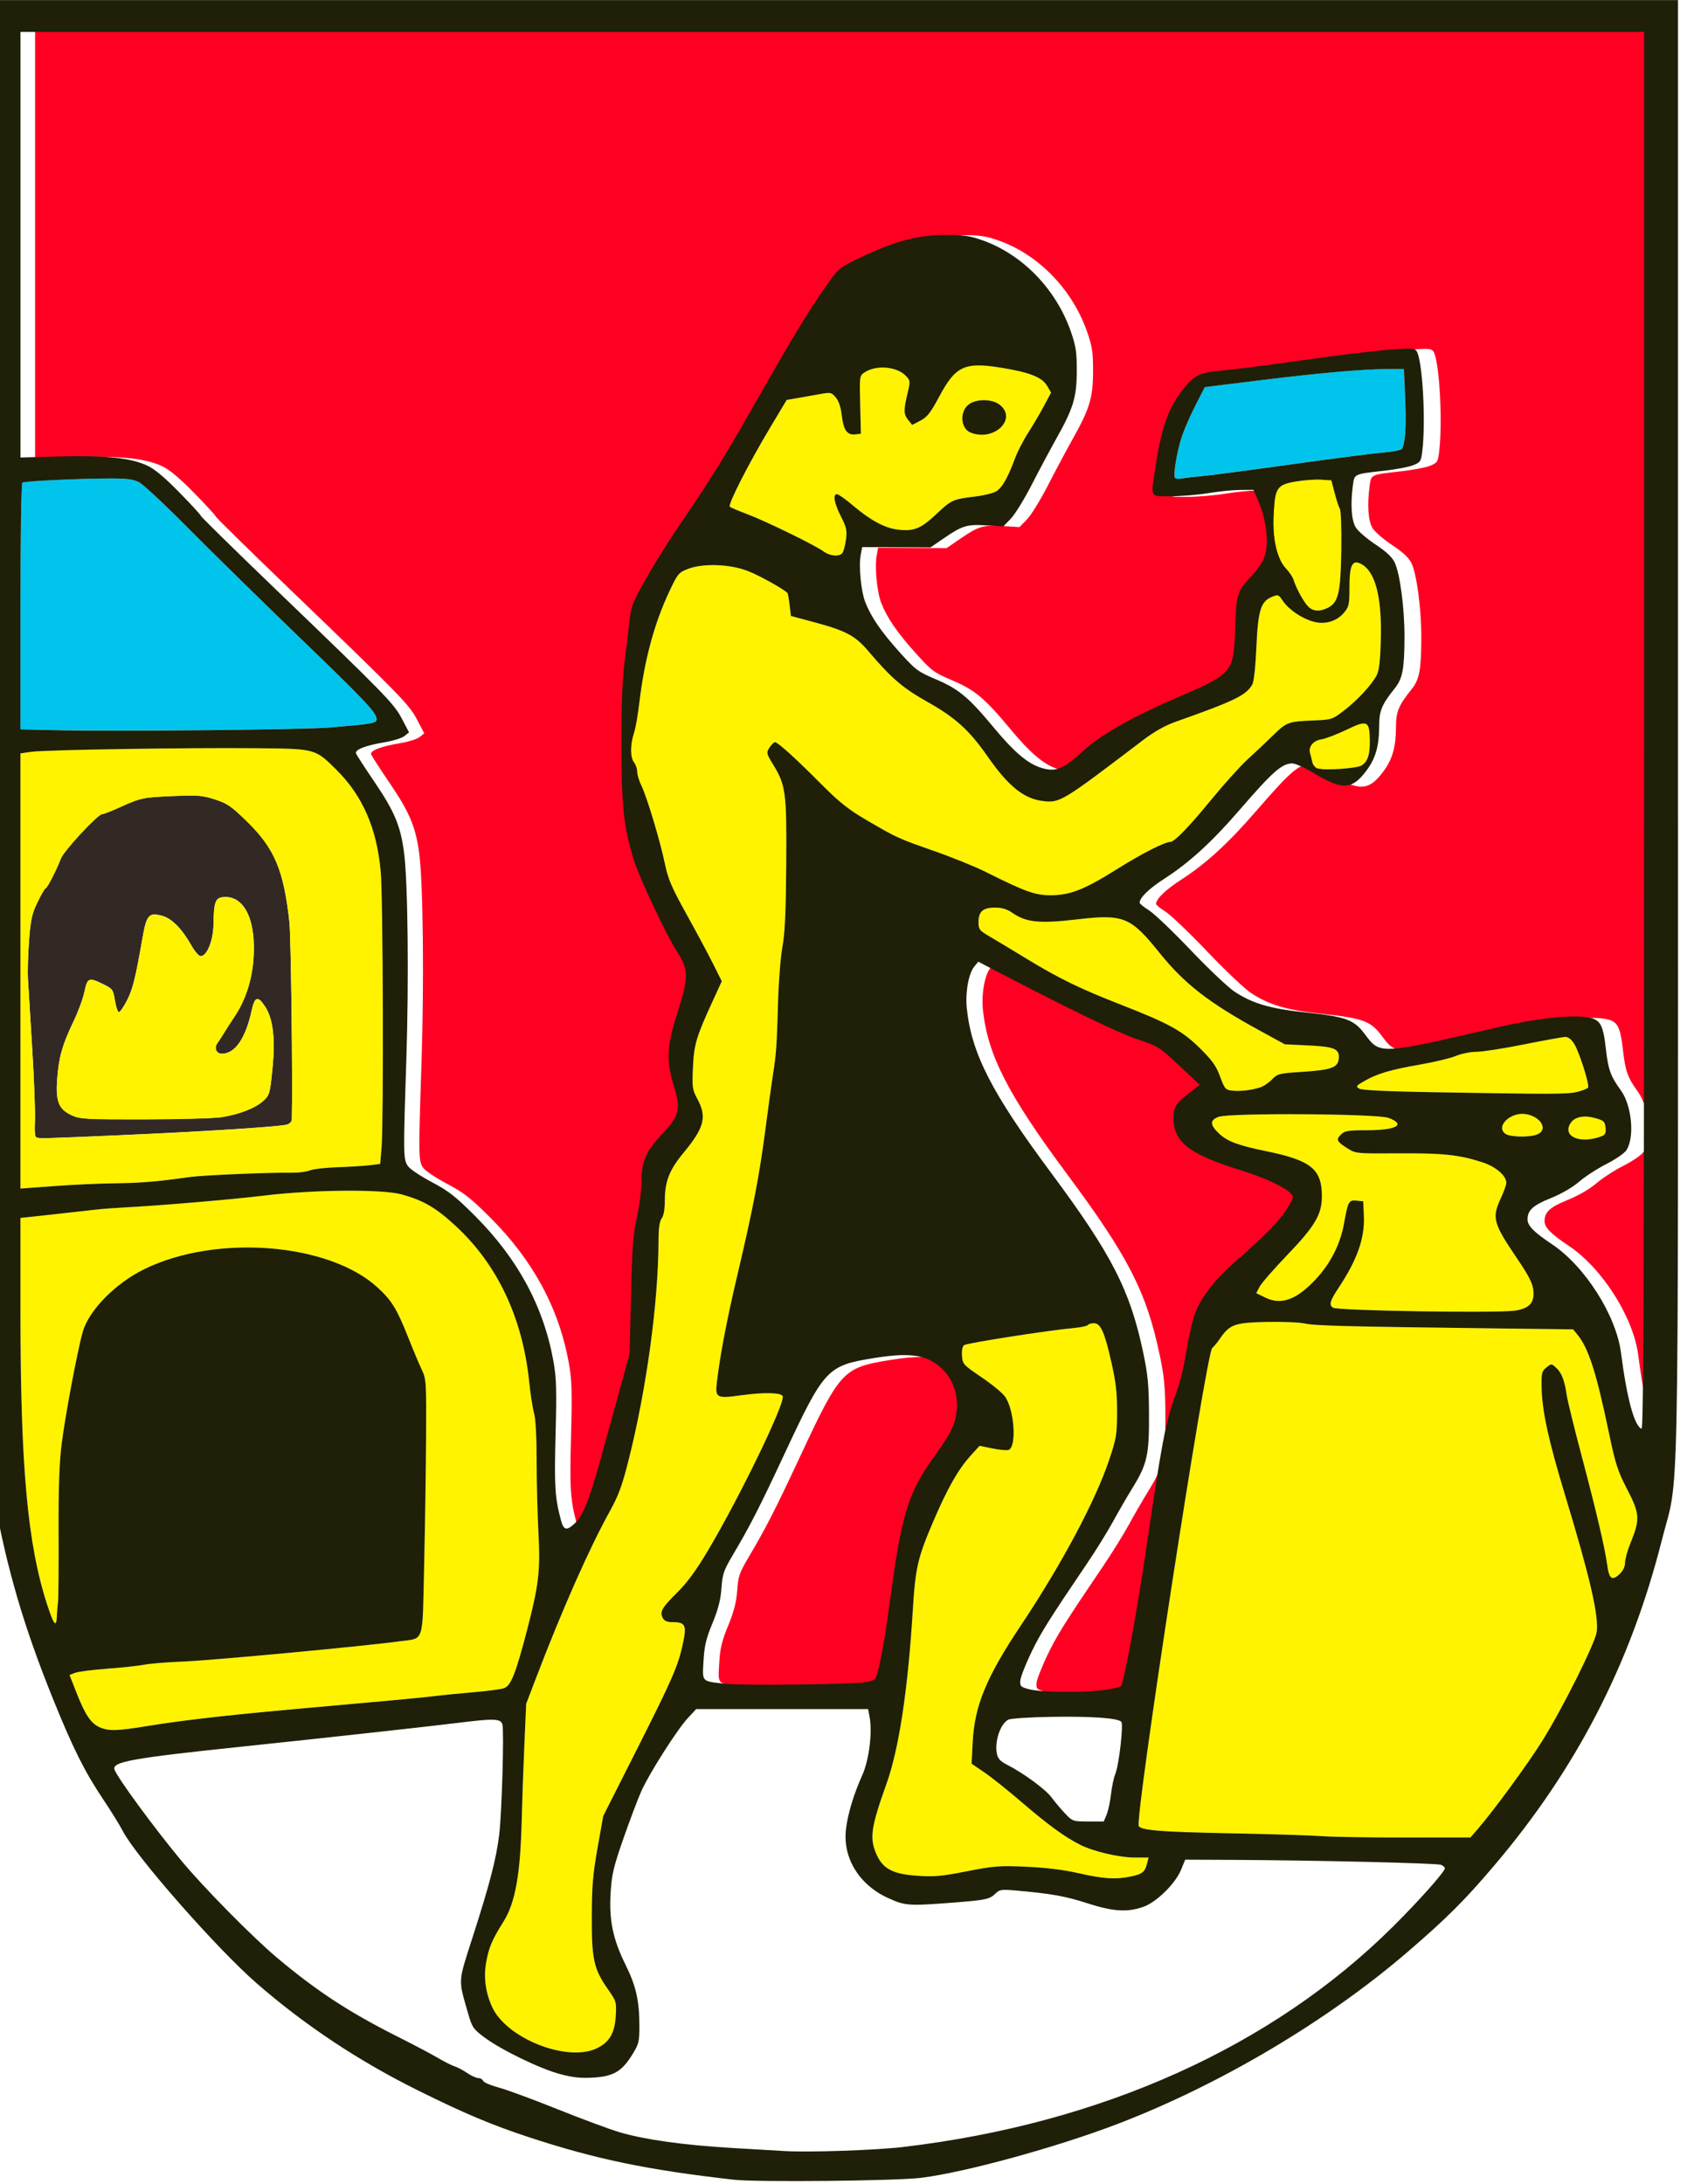
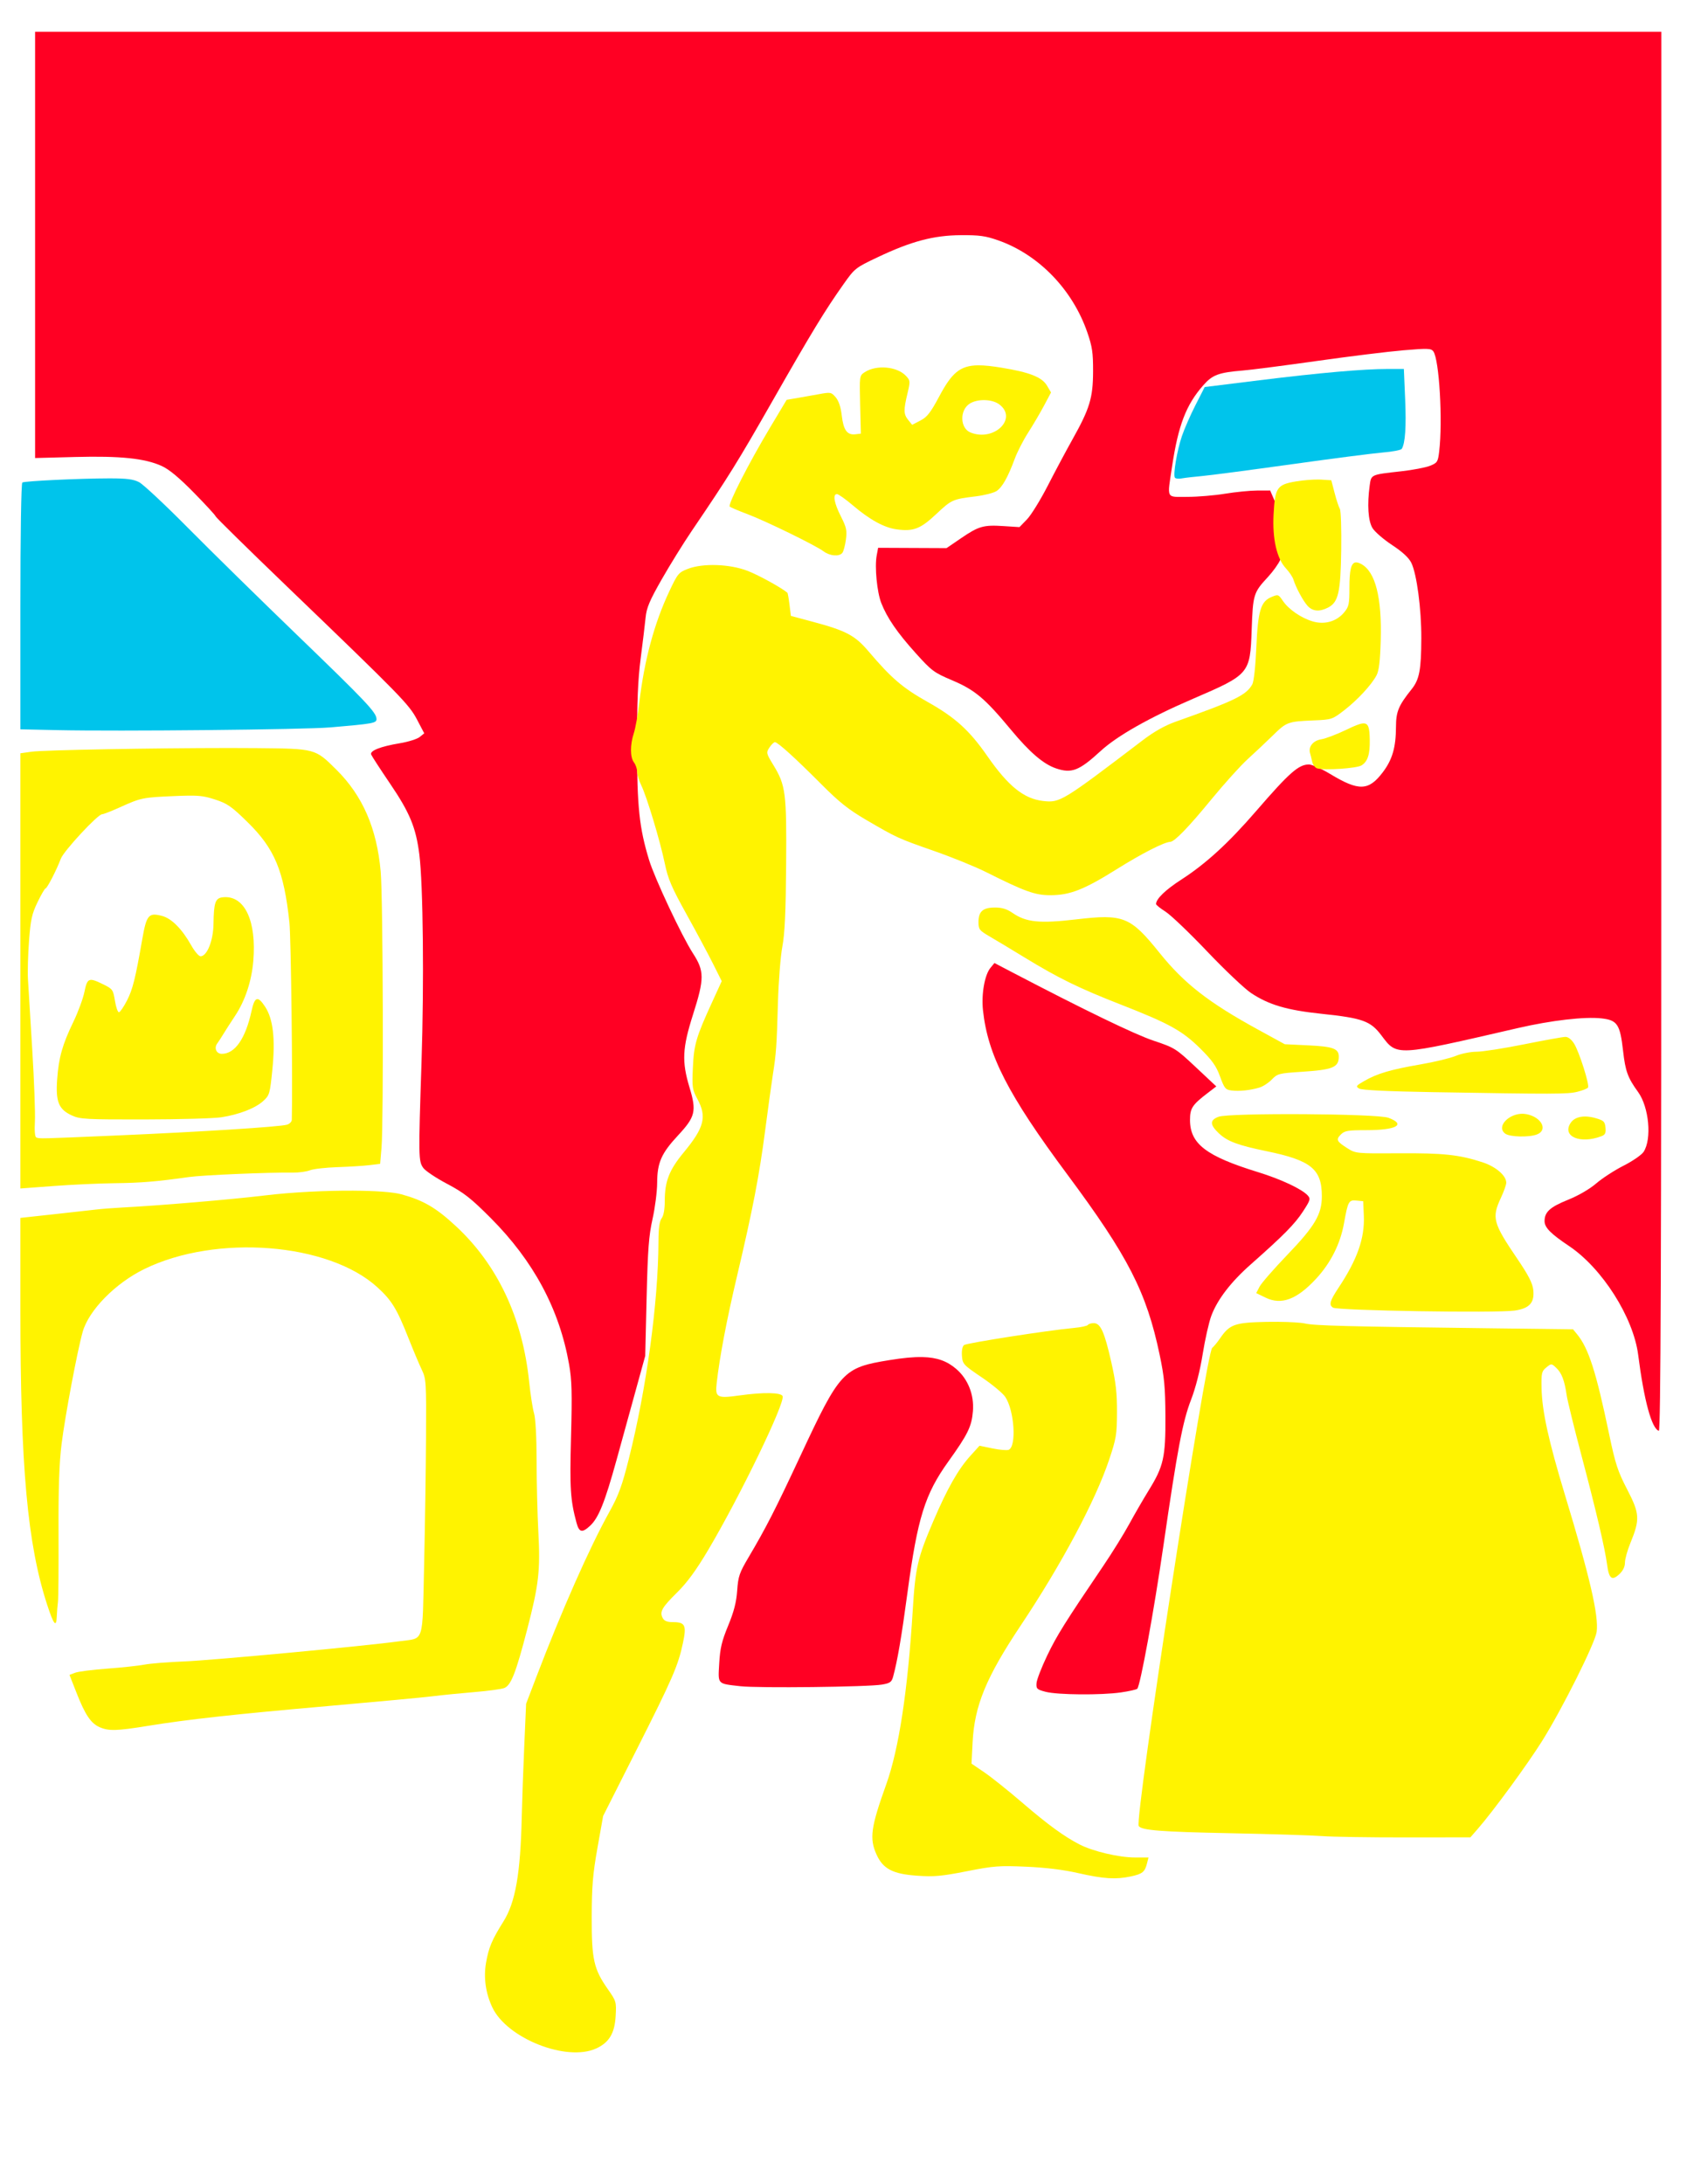
<svg xmlns="http://www.w3.org/2000/svg" xmlns:ns1="http://www.inkscape.org/namespaces/inkscape" xmlns:ns2="http://sodipodi.sourceforge.net/DTD/sodipodi-0.dtd" width="44.828mm" height="57.779mm" viewBox="0 0 44.828 57.779" version="1.1" id="svg8" ns1:version="0.92.4 (f8dce91, 2019-08-02)" ns2:docname="fno.svg">
  <defs id="defs2">
    <clipPath clipPathUnits="userSpaceOnUse" id="clipPath852">
-       <rect style="fill:#ffcb00;fill-opacity:1;stroke:none;stroke-width:0;stroke-miterlimit:4;stroke-dasharray:none;stroke-dashoffset:0;stroke-opacity:0.969" id="rect854" width="254" height="285.75" x="285.75" y="21.833" />
-     </clipPath>
+       </clipPath>
    <clipPath clipPathUnits="userSpaceOnUse" id="clipPath858">
-       <rect style="fill:#ffcb00;fill-opacity:1;stroke:none;stroke-width:0;stroke-miterlimit:4;stroke-dasharray:none;stroke-dashoffset:0;stroke-opacity:0.969" id="rect860" width="212.533" height="275.84" x="300.22" y="29.068" />
-     </clipPath>
+       </clipPath>
  </defs>
  <ns2:namedview id="base" pagecolor="#ffffff" bordercolor="#666666" borderopacity="1.0" ns1:pageopacity="0.0" ns1:pageshadow="2" ns1:zoom="0.70710678" ns1:cx="354.10043" ns1:cy="-167.31785" ns1:document-units="mm" ns1:current-layer="layer1" showgrid="true" fit-margin-top="0" fit-margin-left="0" fit-margin-right="0" fit-margin-bottom="0" ns1:window-width="1853" ns1:window-height="1025" ns1:window-x="1987" ns1:window-y="27" ns1:window-maximized="1">
    <ns1:grid type="xygrid" id="grid815" originx="-4.679" originy="-236.787" />
  </ns2:namedview>
  <g ns1:label="Vrstva 1" ns1:groupmode="layer" id="layer1" style="display:inline;opacity:1" transform="translate(-4.679,-2.434)">
    <g id="g1202" transform="matrix(0.212,0,0,0.212,-241.5,3.894)">
-       <path ns2:nodetypes="ccccccccscccccccccsccccscccccccccccscccccccs" ns1:connector-curvature="0" id="path1028-6" d="m 1165.746,135.021 c -0.166,-0.069 -0.232,-0.849 -0.168,-1.984 0.058,-1.028 -0.089,-5.045 -0.326,-8.927 -0.238,-3.881 -0.479,-7.831 -0.537,-8.777 -0.058,-0.946 0,-3.12 0.13,-4.832 0.201,-2.662 0.355,-3.361 1.062,-4.829 0.455,-0.944 0.904,-1.716 0.999,-1.717 0.196,-7.9e-4 1.394,-2.327 1.907,-3.704 0.364,-0.976 4.616,-5.556 5.157,-5.556 0.174,0 1.194,-0.398 2.267,-0.885 2.563,-1.162 2.831,-1.217 6.739,-1.381 2.938,-0.124 3.546,-0.072 5.095,0.431 1.544,0.502 2.044,0.851 4.088,2.857 3.349,3.287 4.5,6.053 5.19,12.472 0.199,1.848 0.418,19.972 0.298,24.642 -0.01,0.238 -0.279,0.51 -0.606,0.605 -0.925,0.269 -10.76,0.893 -21.09,1.337 -9.943,0.428 -9.784,0.424 -10.205,0.248 z m 23.1,-2.511 c 2.225,-0.343 4.251,-1.13 5.244,-2.037 0.779,-0.711 0.83,-0.889 1.135,-3.932 0.383,-3.824 0.094,-6.306 -0.911,-7.835 -0.912,-1.387 -1.295,-1.267 -1.686,0.529 -0.754,3.461 -2.07,5.358 -3.716,5.358 -0.677,0 -0.993,-0.716 -0.569,-1.293 0.173,-0.235 0.519,-0.768 0.77,-1.186 0.251,-0.417 0.902,-1.429 1.447,-2.249 1.268,-1.905 2.077,-4.342 2.287,-6.888 0.416,-5.043 -1.128,-8.232 -3.835,-7.918 -0.911,0.106 -1.1,0.662 -1.137,3.341 -0.028,2.07 -0.809,4.015 -1.614,4.019 -0.218,0.001 -0.742,-0.613 -1.164,-1.364 -1.144,-2.036 -2.442,-3.35 -3.626,-3.669 -1.68,-0.452 -1.955,-0.136 -2.477,2.843 -0.878,5.018 -1.199,6.306 -1.924,7.718 -0.402,0.784 -0.851,1.439 -0.996,1.455 -0.145,0.016 -0.371,-0.626 -0.501,-1.426 -0.225,-1.388 -0.292,-1.483 -1.455,-2.055 -1.812,-0.891 -1.992,-0.819 -2.356,0.943 -0.174,0.844 -0.788,2.509 -1.364,3.7 -1.385,2.864 -1.844,4.488 -2.039,7.212 -0.2,2.798 0.189,3.749 1.846,4.506 1.014,0.464 1.772,0.505 9.044,0.494 4.366,-0.007 8.684,-0.128 9.598,-0.269 z" style="display:inline;fill:#322925;fill-opacity:1;stroke-width:0.265" />
      <path transform="scale(0.265)" ns2:nodetypes="ccccccsccccccccccccccccccccscccccccsccccccccccccccccccccccccccccccccccccccsccccccccccccccscccccscccccccccsscccscccscscccccccccccccccccccccscscscsccccccccccccc" ns1:connector-curvature="0" id="rect1083" d="M 4398.5,-11.029 V 89.328 189.686 l 18.854,-0.494 c 21.289,-0.558 32.818,0.635 40.734,4.217 3.547,1.605 8.168,5.437 15.25,12.645 5.588,5.687 10.162,10.66 10.162,11.053 0,0.393 15.188,15.314 33.75,33.16 53.707,51.633 57.384,55.399 61.178,62.625 l 3.371,6.42 -2.148,1.738 c -1.181,0.957 -5.412,2.281 -9.4,2.943 -9.037,1.5 -14.143,3.511 -13.457,5.299 0.28,0.733 4.308,6.929 8.949,13.77 9.266,13.659 12.143,20.624 13.742,33.268 1.791,14.161 2.27,60.214 1.022,98.143 -1.469,44.591 -1.44,46.291 0.854,49.5 0.983,1.375 6.029,4.739 11.213,7.477 7.906,4.175 11.203,6.755 20.436,16 20.27,20.296 32.459,43.024 37.018,69.023 1.296,7.392 1.46,13.467 0.912,34 -0.651,24.407 -0.307,29.85 2.576,40.553 1.235,4.587 2.656,4.906 6.396,1.439 4.013,-3.72 6.936,-10.986 12.463,-30.994 2.735,-9.9 6.893,-24.975 9.242,-33.5 l 4.271,-15.5 0.66,-27.5 c 0.545,-22.749 1.026,-29.141 2.791,-37 1.173,-5.225 2.151,-12.875 2.17,-17 0.045,-9.515 1.964,-13.872 9.842,-22.34 8.148,-8.758 8.776,-11.37 5.422,-22.496 -3.714,-12.322 -3.416,-18.552 1.65,-34.463 5.373,-16.872 5.365,-20.405 -0.074,-28.797 -5.198,-8.018 -17.998,-35.244 -20.641,-43.904 -4.625,-15.159 -5.659,-24.983 -5.684,-54 0,-20.513 0.422,-30.93 1.729,-41 0.964,-7.425 2.003,-16.049 2.311,-19.164 0.456,-4.619 1.858,-7.939 7.598,-18 3.871,-6.785 10.244,-17.061 14.164,-22.836 17.457,-25.72 21.51,-32.244 38.076,-61.277 18.495,-32.412 24.562,-42.378 33.389,-54.861 5.289,-7.48 5.625,-7.744 16.057,-12.689 15.859,-7.518 26.357,-10.305 39.154,-10.395 8.786,-0.062 11.671,0.336 17.676,2.447 19.031,6.69 34.98,23.151 41.939,43.285 2.349,6.795 2.755,9.561 2.725,18.49 -0.041,12.405 -1.571,17.432 -9.729,31.982 -2.934,5.235 -8.157,15.023 -11.607,21.752 -3.45,6.729 -7.863,13.871 -9.805,15.871 l -3.531,3.637 -7.562,-0.486 c -9.436,-0.606 -11.639,0.031 -20.035,5.766 l -6.744,4.607 -16.115,-0.072 -16.117,-0.074 -0.682,3.635 c -1.005,5.359 0.143,17.231 2.166,22.383 2.751,7.006 7.498,13.911 16.221,23.596 7.51,8.338 8.606,9.155 17.119,12.76 10.747,4.551 15.444,8.489 27.633,23.176 8.936,10.767 15.39,16.307 21.348,18.32 7.352,2.484 10.854,1.12 20.969,-8.162 7.866,-7.219 23.053,-15.802 43.6,-24.641 26.559,-11.425 26.838,-11.752 27.572,-32.371 0.598,-16.786 0.847,-17.595 7.66,-24.949 2.431,-2.624 5.069,-6.323 5.861,-8.219 2.662,-6.372 1.541,-17.754 -2.725,-27.67 l -2.082,-4.84 -6.127,0.018 c -3.37,0.011 -10.177,0.683 -15.127,1.496 -4.95,0.813 -12.938,1.482 -17.75,1.484 -10.211,0.004 -9.55,1.312 -7.213,-14.254 2.924,-19.476 6.616,-29.093 14.691,-38.268 4.374,-4.969 7.201,-6.021 18.771,-6.986 4.125,-0.344 19.875,-2.378 35,-4.52 15.125,-2.142 33.337,-4.386 40.471,-4.988 11.514,-0.972 13.102,-0.918 14.133,0.492 2.796,3.824 4.487,32.801 2.754,47.221 -0.582,4.846 -0.872,5.295 -4.328,6.678 -2.038,0.815 -8.129,1.975 -13.535,2.578 -14.463,1.613 -14.143,1.466 -14.869,6.766 -1.229,8.968 -0.723,16.614 1.324,19.971 1.069,1.752 5.229,5.352 9.246,8 4.936,3.254 7.871,5.972 9.053,8.387 2.561,5.235 4.744,21.693 4.701,35.426 -0.045,14.962 -0.905,19.49 -4.561,24.057 -6.184,7.725 -7.356,10.544 -7.373,17.752 -0.038,9.645 -1.702,15.417 -6.217,21.367 -6.688,8.815 -11.261,8.967 -24.754,0.824 -4.1,-2.474 -8.612,-4.5 -10.027,-4.5 -4.859,0 -9.213,3.835 -24.758,21.805 -13.225,15.288 -23.743,24.916 -35.533,32.521 -7.325,4.725 -11.73,9.004 -11.725,11.389 7e-4,0.432 2.009,2.055 4.463,3.605 2.454,1.55 11.278,9.976 19.608,18.725 8.33,8.749 17.637,17.56 20.684,19.582 8.393,5.571 16.843,8.058 33.244,9.783 19.273,2.027 23.016,3.373 28.094,10.098 7.507,9.943 6.29,10.009 64.406,-3.4 15.715,-3.626 31.425,-5.441 39.348,-4.545 7.444,0.842 8.717,2.772 10.146,15.387 1.078,9.519 2.193,12.567 7.055,19.279 5.161,7.124 6.548,22.158 2.602,28.182 -0.934,1.426 -5.174,4.353 -9.424,6.504 -4.25,2.151 -10.047,5.907 -12.883,8.348 -3.11,2.677 -8.378,5.737 -13.279,7.713 -8.514,3.432 -11.065,5.752 -11.065,10.062 0,3.001 2.885,5.934 11.5,11.695 15.63,10.452 30.323,33.56 32.598,51.268 2.762,21.503 6.332,34.645 9.719,35.773 0.91,0.303 1.184,-75.805 1.184,-329.189 V -11.029 h -383 z m 451.889,438.498 -1.881,2.281 c -2.736,3.318 -4.334,12.374 -3.522,19.957 2.268,21.176 11.826,39.784 39.682,77.262 28.735,38.662 37.338,55.444 43.525,84.898 2.214,10.539 2.661,15.302 2.727,29.102 0.091,19.274 -0.857,23.47 -7.877,34.834 -2.492,4.034 -6.614,11.153 -9.158,15.82 -2.544,4.667 -8.032,13.517 -12.197,19.666 -18.141,26.78 -21.957,32.877 -26.477,42.318 -2.633,5.5 -4.883,11.317 -5,12.924 -0.197,2.677 0.166,3.021 4.287,4.1 5.608,1.467 26.17,1.634 35.479,0.289 3.838,-0.555 7.297,-1.333 7.688,-1.73 1.425,-1.449 7.838,-36.513 12.295,-67.221 6.634,-45.711 9.073,-58.594 13.045,-68.879 2.163,-5.601 4.22,-13.672 5.475,-21.492 1.105,-6.888 2.938,-15.01 4.076,-18.051 2.855,-7.63 9.188,-15.882 18.508,-24.115 15.459,-13.657 20.784,-19.043 24.59,-24.877 3.537,-5.421 3.729,-6.059 2.297,-7.641 -2.739,-3.026 -12.628,-7.663 -23.451,-10.994 -24.44,-7.523 -31.988,-13.314 -31.996,-24.555 0,-5.546 1.042,-7.123 8.527,-12.844 l 3.856,-2.947 -9.649,-9.053 c -9.387,-8.806 -9.93,-9.148 -19.943,-12.496 -8.831,-2.953 -32.572,-14.437 -66.6,-32.217 z m -33.918,185.551 c -4.191,-0.09 -9.221,0.404 -15.512,1.424 -21.879,3.549 -23.258,5.031 -42.022,45.199 -11.847,25.362 -16.129,33.733 -24.465,47.826 -4.213,7.123 -4.791,8.822 -5.264,15.5 -0.389,5.506 -1.518,9.893 -4.244,16.5 -3.007,7.289 -3.808,10.66 -4.211,17.734 -0.576,10.102 -1.104,9.532 9.979,10.797 8.384,0.957 60.101,0.359 66.695,-0.771 3.807,-0.653 4.545,-1.181 5.246,-3.76 2.027,-7.45 3.938,-18.637 6.746,-39.5 4.747,-35.26 8.206,-46.36 19.244,-61.754 9.225,-12.864 11.005,-16.516 11.586,-23.754 0.619,-7.713 -2.315,-15.106 -7.887,-19.875 -4.259,-3.645 -8.908,-5.416 -15.893,-5.566 z" clip-path="none" style="display:inline;fill:#ff0023;fill-opacity:1;stroke:none;stroke-width:0;stroke-miterlimit:4;stroke-dasharray:none;stroke-dashoffset:0;stroke-opacity:0.969" />
      <path ns2:nodetypes="sccccccccccccccccccccccccccccccccccscscccscscccccccccccscsccccccccccccccccccccccccccccccccscccccccccccccccccccsccccccccccccccsccccsccccccccccccccccccccsccscccccccccccccssccscccccccccccsccscccccccccccccccccccccscccccssccccccccccccccccsccccccsccccsscccssscccccccsccccccccccccsccscsccccccsccccccccccccsccccccccsccccccccccccccccsccccccccccccccccccccsccccccccsccccccccccccccccsccccssccccccccsccsccccsccc" ns1:connector-curvature="0" id="rect1083-5" d="m 1283.342,38.699 c -2.34,0.013 -3.353,1.02 -4.879,3.877 -1.087,2.034 -1.51,2.576 -2.354,3.014 l -1.029,0.534 -0.49,-0.605 c -0.581,-0.717 -0.595,-1.217 -0.093,-3.318 0.363,-1.52 0.355,-1.604 -0.191,-2.185 -1.112,-1.183 -3.693,-1.413 -5.15,-0.458 -0.652,0.427 -0.655,0.446 -0.567,4.047 l 0.088,3.618 -0.695,0.081 c -1.015,0.118 -1.477,-0.522 -1.688,-2.339 -0.124,-1.07 -0.381,-1.838 -0.761,-2.28 -0.555,-0.645 -0.623,-0.657 -2.154,-0.374 -0.87,0.161 -2.118,0.383 -2.772,0.492 l -1.191,0.2 -2.055,3.433 c -2.708,4.524 -5.327,9.659 -5.048,9.896 0.123,0.104 1.116,0.525 2.208,0.935 2.298,0.865 8.508,3.899 9.506,4.645 0.78,0.583 1.946,0.68 2.338,0.194 v 0 c 0.147,-0.182 0.347,-0.926 0.444,-1.654 0.154,-1.151 0.072,-1.529 -0.628,-2.91 -0.846,-1.666 -1.039,-2.781 -0.482,-2.775 0.182,0.002 1.08,0.641 1.996,1.42 2.094,1.781 3.892,2.766 5.43,2.977 2.108,0.289 2.983,-0.046 4.95,-1.893 1.935,-1.817 2.047,-1.867 4.964,-2.224 1.061,-0.13 2.22,-0.427 2.576,-0.66 0.715,-0.468 1.416,-1.713 2.278,-4.042 0.312,-0.843 1.064,-2.308 1.671,-3.254 0.607,-0.946 1.497,-2.459 1.978,-3.362 l 0.874,-1.643 -0.494,-0.838 c -0.634,-1.077 -2.179,-1.686 -5.731,-2.261 -1.143,-0.185 -2.071,-0.291 -2.85,-0.287 z m 0.78,4.341 c 0.692,0.014 1.377,0.192 1.828,0.528 2.359,1.76 -0.639,4.696 -3.586,3.512 -1.305,-0.524 -1.38,-2.761 -0.12,-3.587 0.485,-0.318 1.185,-0.467 1.878,-0.453 z m 41.686,9.91 c -0.759,-0.009 -1.942,0.087 -2.816,0.235 -2.372,0.4 -2.622,0.768 -2.797,4.112 -0.161,3.072 0.4,5.517 1.546,6.744 0.412,0.441 0.831,1.064 0.93,1.384 0.313,1.012 1.21,2.677 1.775,3.294 0.63,0.688 1.487,0.758 2.55,0.208 v 5.2e-4 c 1.288,-0.666 1.567,-1.885 1.644,-7.191 0.038,-2.605 -0.038,-4.911 -0.17,-5.123 -0.131,-0.213 -0.426,-1.103 -0.654,-1.979 l -0.415,-1.593 -1.296,-0.083 c -0.089,-0.006 -0.189,-0.009 -0.298,-0.01 z m 4.634,10.34 c -0.58,0.068 -0.78,0.998 -0.78,3.144 0,2.096 -0.063,2.386 -0.68,3.12 -0.935,1.111 -2.416,1.532 -3.884,1.104 -1.45,-0.423 -3.013,-1.494 -3.739,-2.564 -0.558,-0.821 -0.598,-0.835 -1.437,-0.482 -1.337,0.562 -1.681,1.717 -1.882,6.333 -0.1,2.307 -0.308,4.213 -0.497,4.553 -0.751,1.356 -2.151,2.039 -9.581,4.672 -1.334,0.473 -2.683,1.234 -4.101,2.313 -10.032,7.636 -10.327,7.816 -12.408,7.581 -2.422,-0.273 -4.357,-1.826 -6.991,-5.61 -2.243,-3.223 -3.993,-4.808 -7.454,-6.753 -3.115,-1.75 -4.514,-2.949 -7.389,-6.331 -1.672,-1.966 -2.785,-2.557 -6.898,-3.66 l -2.778,-0.745 -0.172,-1.401 c -0.094,-0.771 -0.213,-1.439 -0.265,-1.484 -0.657,-0.586 -3.556,-2.186 -4.936,-2.723 -2.242,-0.873 -5.598,-0.99 -7.486,-0.261 -1.147,0.443 -1.278,0.601 -2.304,2.778 -1.898,4.026 -3.131,8.598 -3.763,13.951 -0.172,1.455 -0.478,3.156 -0.681,3.78 -0.479,1.468 -0.471,2.997 0.018,3.644 0.214,0.282 0.392,0.803 0.397,1.158 0,0.354 0.241,1.128 0.525,1.72 0.703,1.463 2.342,6.911 2.929,9.736 0.403,1.939 0.84,2.959 2.721,6.35 1.233,2.222 2.723,5.006 3.313,6.186 l 1.072,2.145 -1.199,2.617 c -1.998,4.36 -2.272,5.291 -2.402,8.173 -0.112,2.464 -0.073,2.733 0.566,3.917 1.199,2.222 0.855,3.562 -1.707,6.66 -1.823,2.204 -2.369,3.607 -2.369,6.083 0,1.021 -0.145,1.819 -0.389,2.141 -0.273,0.361 -0.391,1.223 -0.397,2.908 -0.027,7.591 -1.494,18.346 -3.699,27.107 -0.849,3.375 -1.279,4.546 -2.426,6.615 -2.516,4.536 -5.945,12.291 -9.166,20.726 l -1.229,3.218 -0.232,5.292 c -0.128,2.91 -0.269,6.899 -0.314,8.864 -0.161,7.057 -0.789,10.629 -2.284,13.013 -1.445,2.303 -1.846,3.258 -2.177,5.18 -0.317,1.84 -0.038,3.791 0.794,5.548 1.829,3.861 9.254,6.8 12.945,5.124 1.629,-0.74 2.324,-1.895 2.446,-4.065 0.099,-1.747 0.069,-1.85 -0.962,-3.32 -1.776,-2.532 -2.041,-3.714 -2.028,-9.044 0.01,-3.817 0.135,-5.329 0.718,-8.609 l 0.707,-3.978 4.206,-8.325 c 4.477,-8.862 5.166,-10.45 5.768,-13.313 0.454,-2.158 0.261,-2.552 -1.248,-2.552 -0.733,0 -1.093,-0.142 -1.289,-0.51 -0.413,-0.771 -0.106,-1.314 1.809,-3.202 1.236,-1.219 2.366,-2.76 3.833,-5.232 3.988,-6.715 9.651,-18.406 9.326,-19.252 -0.178,-0.465 -2.383,-0.506 -5.311,-0.099 -2.91,0.405 -3.126,0.29 -2.916,-1.56 0.37,-3.257 1.243,-7.844 2.524,-13.272 1.981,-8.392 2.776,-12.505 3.528,-18.256 0.371,-2.838 0.807,-5.993 0.968,-7.011 0.402,-2.541 0.471,-3.524 0.625,-8.96 0.074,-2.6 0.321,-5.722 0.548,-6.938 0.307,-1.641 0.43,-4.28 0.473,-10.222 0.066,-8.98 -0.053,-9.908 -1.597,-12.437 -0.893,-1.463 -0.91,-1.539 -0.488,-2.183 0.241,-0.367 0.549,-0.667 0.687,-0.667 0.354,0 2.532,1.974 5.796,5.252 2.225,2.235 3.381,3.154 5.584,4.442 3.835,2.241 3.968,2.302 8.523,3.896 2.225,0.778 5.116,1.952 6.426,2.609 4.852,2.433 6.141,2.898 8.041,2.898 2.45,0 4.216,-0.692 8.319,-3.262 3.097,-1.939 5.896,-3.368 6.658,-3.397 0.535,-0.021 2.27,-1.811 5.128,-5.294 1.612,-1.965 3.654,-4.227 4.537,-5.027 0.883,-0.8 2.3,-2.134 3.147,-2.963 1.717,-1.681 1.861,-1.734 5.093,-1.87 2.243,-0.095 2.327,-0.122 3.788,-1.25 1.668,-1.287 3.41,-3.165 4.051,-4.368 0.309,-0.58 0.451,-1.757 0.526,-4.366 0.153,-5.355 -0.661,-8.559 -2.419,-9.522 -0.284,-0.156 -0.52,-0.229 -0.713,-0.206 z m 0.902,20.093 c -0.427,0.034 -1.068,0.307 -2.03,0.773 -1.191,0.576 -2.621,1.121 -3.178,1.21 -1.015,0.163 -1.63,0.937 -1.383,1.739 0.056,0.183 0.172,0.652 0.257,1.041 0.085,0.39 0.363,0.77 0.618,0.844 0.932,0.274 4.959,0.003 5.551,-0.373 0.771,-0.489 1.053,-1.37 1.022,-3.189 -0.026,-1.494 -0.145,-2.102 -0.857,-2.045 z m -141.663,3.068 c -9.117,0.002 -23.006,0.247 -24.524,0.461 l -1.389,0.197 v 27.152 27.152 l 4.167,-0.31 c 2.292,-0.17 5.715,-0.327 7.607,-0.349 3.301,-0.039 5.237,-0.199 9.261,-0.769 1.715,-0.243 9.882,-0.591 12.988,-0.553 0.741,0.009 1.693,-0.121 2.117,-0.288 0.424,-0.168 1.961,-0.344 3.416,-0.392 1.455,-0.048 3.254,-0.16 3.997,-0.249 l 1.352,-0.162 0.17,-2.01 c 0.273,-3.232 0.191,-31.144 -0.101,-34.449 -0.478,-5.4 -2.249,-9.473 -5.535,-12.731 -2.656,-2.633 -2.58,-2.613 -9.959,-2.686 -1.058,-0.01 -2.263,-0.015 -3.565,-0.015 z m -4.888,5.941 c 1.483,-0.014 2.115,0.109 3.277,0.487 1.544,0.502 2.044,0.851 4.088,2.857 3.349,3.287 4.5,6.053 5.19,12.472 0.199,1.848 0.418,19.972 0.298,24.641 -0.01,0.238 -0.279,0.51 -0.607,0.606 -0.925,0.269 -10.76,0.892 -21.09,1.337 -9.943,0.428 -9.784,0.424 -10.205,0.248 -0.166,-0.069 -0.232,-0.848 -0.167,-1.984 0.058,-1.028 -0.089,-5.046 -0.327,-8.927 -0.238,-3.881 -0.479,-7.831 -0.536,-8.777 -0.058,-0.946 0,-3.12 0.13,-4.832 0.201,-2.662 0.355,-3.361 1.062,-4.829 0.455,-0.944 0.904,-1.716 0.998,-1.717 0.196,-7.9e-4 1.393,-2.327 1.907,-3.704 0.364,-0.976 4.616,-5.556 5.157,-5.556 0.174,0 1.194,-0.398 2.267,-0.885 2.563,-1.162 2.832,-1.217 6.739,-1.381 0.735,-0.031 1.323,-0.051 1.817,-0.056 z m 4.466,12.667 c -0.082,0.003 -0.166,0.01 -0.251,0.02 -0.911,0.106 -1.1,0.662 -1.137,3.341 -0.028,2.07 -0.809,4.015 -1.614,4.019 -0.218,0.001 -0.742,-0.612 -1.164,-1.363 -1.144,-2.036 -2.442,-3.35 -3.626,-3.668 -1.68,-0.452 -1.955,-0.137 -2.477,2.843 -0.878,5.018 -1.199,6.306 -1.923,7.718 -0.403,0.784 -0.851,1.439 -0.996,1.455 -0.145,0.016 -0.371,-0.626 -0.501,-1.426 -0.225,-1.388 -0.292,-1.483 -1.455,-2.055 -1.812,-0.891 -1.992,-0.819 -2.356,0.943 -0.174,0.844 -0.788,2.509 -1.364,3.701 -1.385,2.864 -1.844,4.488 -2.039,7.211 -0.2,2.798 0.189,3.749 1.845,4.506 1.014,0.464 1.772,0.506 9.044,0.494 4.366,-0.007 8.684,-0.128 9.597,-0.269 2.225,-0.343 4.252,-1.13 5.244,-2.037 0.779,-0.711 0.83,-0.889 1.135,-3.933 0.383,-3.824 0.094,-6.306 -0.912,-7.835 -0.912,-1.387 -1.295,-1.267 -1.686,0.529 -0.754,3.461 -2.07,5.358 -3.716,5.358 -0.677,0 -0.993,-0.717 -0.569,-1.293 0.173,-0.235 0.519,-0.768 0.77,-1.185 0.251,-0.417 0.901,-1.429 1.447,-2.249 1.268,-1.905 2.077,-4.342 2.287,-6.888 0.404,-4.886 -1.033,-8.031 -3.585,-7.937 z m 96.156,1.297 c -1.502,0 -2.055,0.488 -2.055,1.815 0,0.908 0.107,1.046 1.389,1.791 0.764,0.444 2.759,1.643 4.432,2.665 4.159,2.54 6.763,3.813 11.895,5.818 6.079,2.374 7.732,3.286 9.961,5.494 1.501,1.487 2.001,2.194 2.477,3.502 0.539,1.48 0.678,1.649 1.427,1.743 0.982,0.123 2.365,-0.023 3.498,-0.367 0.449,-0.137 1.144,-0.591 1.545,-1.009 0.688,-0.718 0.89,-0.771 3.681,-0.952 3.927,-0.256 4.659,-0.55 4.669,-1.881 0.01,-1.011 -0.691,-1.273 -3.801,-1.422 l -2.942,-0.141 -3.307,-1.81 c -6.194,-3.389 -9.242,-5.761 -12.319,-9.587 -3.643,-4.53 -4.499,-4.874 -10.387,-4.183 -4.597,0.54 -6.275,0.369 -7.98,-0.812 -0.688,-0.477 -1.308,-0.666 -2.184,-0.666 z m 71.214,16.14 c -0.306,0 -2.627,0.417 -5.157,0.926 -2.53,0.509 -5.206,0.926 -5.946,0.926 -0.74,0 -1.903,0.233 -2.585,0.518 -0.682,0.285 -2.668,0.764 -4.415,1.066 -3.7,0.639 -5.374,1.131 -6.984,2.052 -1.06,0.607 -1.119,0.692 -0.661,0.962 0.328,0.194 3.476,0.348 9.101,0.444 15.338,0.262 16.934,0.258 18.144,-0.047 0.649,-0.163 1.245,-0.402 1.324,-0.53 0.204,-0.33 -1.096,-4.429 -1.731,-5.457 -0.327,-0.53 -0.745,-0.86 -1.088,-0.86 z m -5.246,9.595 c -1.782,-0.086 -3.464,1.607 -2.263,2.485 0.566,0.414 2.954,0.473 3.94,0.098 1.435,-0.545 0.584,-2.183 -1.32,-2.54 -0.119,-0.022 -0.238,-0.036 -0.357,-0.042 z m -27.465,0.05 c -4.96,-0.031 -9.915,0.068 -10.594,0.324 -1.111,0.418 -1.095,0.993 0.06,2.082 1.046,0.986 2.364,1.477 5.959,2.217 5.545,1.142 6.883,2.238 6.877,5.634 0,2.245 -0.88,3.726 -4.324,7.31 -1.674,1.742 -3.228,3.526 -3.455,3.964 l -0.412,0.796 1.183,0.572 c 1.96,0.949 3.895,0.223 6.285,-2.358 1.829,-1.975 3.026,-4.352 3.488,-6.924 0.496,-2.763 0.59,-2.933 1.571,-2.838 l 0.826,0.081 0.079,1.807 c 0.122,2.799 -0.81,5.454 -3.158,8.993 -1.084,1.635 -1.224,2.135 -0.691,2.479 0.577,0.373 20.366,0.695 22.665,0.369 1.864,-0.265 2.514,-0.987 2.333,-2.595 -0.094,-0.832 -0.606,-1.829 -1.972,-3.84 -3.064,-4.511 -3.232,-5.134 -2.06,-7.651 0.362,-0.778 0.66,-1.615 0.661,-1.858 0.01,-0.898 -1.298,-2.02 -2.981,-2.568 -2.888,-0.94 -4.892,-1.154 -10.442,-1.117 -5.273,0.035 -5.372,0.025 -6.394,-0.62 -1.363,-0.861 -1.47,-1.082 -0.828,-1.725 0.47,-0.47 0.876,-0.539 3.172,-0.539 3.764,0 5.016,-0.696 2.776,-1.542 -0.698,-0.264 -5.663,-0.424 -10.624,-0.455 z m 35.221,0.292 c -0.848,-0.016 -1.512,0.26 -1.868,0.803 -1.097,1.674 1.176,2.662 3.827,1.662 0.494,-0.186 0.596,-0.395 0.529,-1.081 -0.073,-0.752 -0.215,-0.888 -1.228,-1.18 -0.45,-0.13 -0.874,-0.197 -1.26,-0.204 z m -153.779,9.252 c -3.453,-0.02 -7.654,0.183 -11.076,0.596 -4.22,0.51 -13.204,1.269 -17.816,1.506 -1.091,0.056 -2.58,0.173 -3.307,0.26 -0.728,0.087 -3.139,0.355 -5.358,0.597 l -4.035,0.439 v 11.526 c 0,19.503 0.878,29.18 3.332,36.718 0.818,2.514 1.152,2.933 1.208,1.519 0.023,-0.575 0.089,-1.402 0.147,-1.839 0.058,-0.437 0.091,-4.306 0.074,-8.599 -0.023,-5.634 0.083,-8.725 0.38,-11.113 0.435,-3.5 1.96,-11.601 2.632,-13.989 0.76,-2.7 4.071,-6.071 7.707,-7.848 8.967,-4.382 22.997,-3.278 29.086,2.287 1.788,1.634 2.421,2.667 3.863,6.309 0.603,1.522 1.355,3.308 1.671,3.969 0.55,1.151 0.572,1.513 0.533,8.478 -0.022,4.002 -0.131,11.181 -0.241,15.954 -0.23,9.95 0.076,9.013 -3.081,9.455 -4.092,0.574 -23.422,2.384 -26.877,2.517 -1.997,0.077 -4.226,0.256 -4.954,0.397 -0.728,0.141 -2.811,0.366 -4.63,0.499 -1.819,0.133 -3.626,0.364 -4.015,0.513 l -0.708,0.27 0.889,2.263 c 1.07,2.726 1.789,3.791 2.881,4.266 1.129,0.492 2.146,0.464 5.98,-0.162 4.989,-0.814 10.926,-1.466 22.754,-2.501 5.894,-0.516 11.668,-1.056 12.832,-1.201 1.164,-0.145 3.502,-0.379 5.195,-0.519 1.693,-0.14 3.372,-0.367 3.731,-0.503 0.847,-0.322 1.454,-1.868 2.866,-7.302 1.452,-5.584 1.656,-7.36 1.398,-12.171 -0.117,-2.183 -0.215,-6.171 -0.219,-8.864 0,-2.97 -0.13,-5.311 -0.32,-5.953 -0.172,-0.582 -0.445,-2.345 -0.608,-3.918 -0.824,-7.984 -3.952,-14.623 -9.163,-19.446 -2.476,-2.292 -4.034,-3.201 -6.773,-3.953 -1.06,-0.291 -3.292,-0.441 -5.977,-0.457 z m 115.444,16.363 c -0.491,-0.005 -0.998,-0.003 -1.494,0.008 -3.99,0.085 -4.597,0.303 -5.818,2.088 -0.319,0.467 -0.751,0.989 -0.959,1.16 -0.761,0.624 -9.704,58.798 -9.172,59.66 0.33,0.533 2.767,0.726 11.363,0.897 5.099,0.101 10.279,0.263 11.509,0.359 1.231,0.096 5.903,0.17 10.384,0.166 l 8.146,-0.008 0.922,-1.058 c 1.941,-2.228 6.215,-8.065 8.04,-10.98 2.521,-4.026 6.605,-12.199 6.798,-13.6 0.276,-2.013 -0.841,-6.837 -3.965,-17.12 -2.04,-6.717 -2.854,-10.431 -2.911,-13.289 -0.038,-1.895 0.014,-2.118 0.594,-2.588 0.632,-0.512 0.638,-0.512 1.249,0.061 0.67,0.63 1.028,1.575 1.292,3.41 0.094,0.655 0.928,4.048 1.854,7.541 1.838,6.936 2.92,11.544 3.194,13.61 0.231,1.745 0.599,2.033 1.513,1.185 0.467,-0.433 0.713,-0.933 0.713,-1.45 0,-0.434 0.304,-1.53 0.676,-2.437 1.215,-2.961 1.173,-3.67 -0.393,-6.689 -1.193,-2.301 -1.48,-3.183 -2.277,-6.998 -1.611,-7.717 -2.553,-10.642 -3.987,-12.383 l -0.502,-0.609 -10.186,-0.126 c -18.239,-0.225 -22.074,-0.324 -23.283,-0.602 -0.491,-0.113 -1.828,-0.191 -3.302,-0.205 z m -23.05,0.167 c -0.332,0 -0.667,0.102 -0.745,0.227 -0.077,0.125 -0.865,0.293 -1.75,0.374 -3.149,0.286 -13.36,1.876 -13.698,2.134 -0.21,0.16 -0.313,0.682 -0.265,1.337 0.076,1.032 0.174,1.139 2.46,2.684 1.31,0.885 2.632,1.982 2.939,2.437 1.151,1.709 1.442,6.225 0.426,6.615 -0.223,0.086 -1.131,0.006 -2.018,-0.178 l -1.612,-0.333 -1.134,1.251 c -1.536,1.695 -2.894,4.088 -4.648,8.191 -1.955,4.573 -2.224,5.74 -2.554,11.075 -0.62,10.037 -1.732,17.344 -3.308,21.734 -1.931,5.379 -2.121,6.76 -1.204,8.78 0.804,1.771 2.037,2.412 5.042,2.621 2.141,0.149 3.062,0.066 6.218,-0.556 3.363,-0.663 4.045,-0.715 7.408,-0.567 2.432,0.107 4.659,0.38 6.482,0.796 3.17,0.723 4.706,0.821 6.584,0.418 1.449,-0.311 1.75,-0.555 2.022,-1.637 l 0.182,-0.726 h -1.706 c -1.958,0 -5.189,-0.758 -6.863,-1.609 -1.925,-0.979 -3.985,-2.48 -7.232,-5.27 -1.707,-1.467 -3.82,-3.154 -4.696,-3.75 l -1.594,-1.082 0.137,-2.677 c 0.234,-4.566 1.693,-8.103 6.019,-14.584 5.069,-7.595 9.284,-15.492 11.014,-20.637 0.898,-2.67 0.979,-3.161 0.99,-5.953 0.01,-2.379 -0.145,-3.736 -0.705,-6.218 -0.856,-3.796 -1.349,-4.895 -2.194,-4.895 z" clip-path="none" style="display:inline;fill:#fff300;fill-opacity:1;stroke:none;stroke-width:0;stroke-miterlimit:4;stroke-dasharray:none;stroke-dashoffset:0;stroke-opacity:0.969" />
      <path ns2:nodetypes="scccccccccccsssscccsscccs" ns1:connector-curvature="0" id="rect1083-3" d="m 1334.464,39.152 c -3.05,0 -8.513,0.481 -16.038,1.411 l -6.827,0.844 -1.147,2.246 c -0.631,1.235 -1.398,2.986 -1.704,3.892 -0.6,1.774 -1.111,4.784 -0.876,5.164 0.079,0.128 0.46,0.174 0.847,0.101 0.386,-0.072 1.536,-0.207 2.554,-0.298 1.019,-0.091 6.019,-0.749 11.113,-1.461 5.093,-0.712 10.246,-1.377 11.451,-1.476 1.205,-0.099 2.267,-0.303 2.359,-0.453 0.431,-0.698 0.571,-2.741 0.423,-6.199 l -0.161,-3.77 z m -159.584,13.653 c -3.727,0.005 -10.57,0.33 -10.871,0.516 -0.141,0.087 -0.241,6.52 -0.241,15.473 v 15.324 l 4.564,0.099 c 7.687,0.166 30.84,-0.062 34.065,-0.336 5.418,-0.46 5.821,-0.533 5.821,-1.045 0,-0.808 -1.26,-2.141 -9.922,-10.495 -4.657,-4.491 -10.788,-10.51 -13.626,-13.375 -2.838,-2.865 -5.576,-5.424 -6.085,-5.687 -0.722,-0.372 -1.539,-0.477 -3.704,-0.473 z" clip-path="none" style="display:inline;fill:#00c4eb;fill-opacity:1;stroke:none;stroke-width:0;stroke-miterlimit:4;stroke-dasharray:none;stroke-dashoffset:0;stroke-opacity:0.969" />
-       <path ns2:nodetypes="cscccccccccccscccccccccsccccccccsccccccccccccsccccccccsscccccscsscccccccccccccccsccccccccccccccsccccsccccccccccscccsccscccccccccccccccccccccccccsccccccccccccccccscccccccccscccccccccccccsccccccccccccccccscccccsccsccscccccccccccccccsccccccccccccccscccccccccccscccccccssccccccccsccccccccccccccccccccsccccccccccccssccccccccccccccccccccccccccccccccccccccccccccccccccccccccccsccccccccccccccscccccscccccccsccscccsccccccccsccccccccccccccccccccccccccscccccccccccccccccccccccsccccccccccccccccccccccccscsccccscccccscccscssccccccccccccscccscccccscccccccccccccccccccccccccccccccsccccccccccccccccccscccccccccccccsccccccc" ns1:connector-curvature="0" id="path1028" d="m 1252.806,265.099 c -10.791,-1.225 -17.199,-2.555 -25.571,-5.307 -4.635,-1.524 -8.086,-2.979 -13.872,-5.851 -7.393,-3.67 -14.065,-8.101 -20.1,-13.348 -4.932,-4.288 -15.076,-15.82 -16.712,-18.999 -0.374,-0.726 -1.484,-2.519 -2.467,-3.984 -2.274,-3.389 -3.745,-6.328 -6.189,-12.362 -3.715,-9.171 -5.839,-16.434 -7.484,-25.593 l -0.737,-4.101 -0.07,-91.215 -0.07,-91.215 h 105.571 105.571 V 84.275 c 0,102.055 0.195,92.286 -2.017,101.022 -3.909,15.439 -10.667,28.541 -20.972,40.66 -3.622,4.26 -5.877,6.51 -10.629,10.605 -10.078,8.686 -23.471,16.643 -36.28,21.556 -7.604,2.916 -19.029,6.053 -24.558,6.743 -3.112,0.388 -20.531,0.565 -23.416,0.238 z m 21.167,-4.086 c 24.739,-2.922 46.04,-12.507 61.143,-27.512 3.235,-3.214 6.458,-6.837 6.458,-7.258 0,-0.126 -0.208,-0.322 -0.463,-0.435 -0.472,-0.21 -15.988,-0.575 -26.26,-0.619 l -5.689,-0.024 -0.513,1.256 c -0.718,1.756 -3.103,4.085 -4.759,4.649 -2.011,0.684 -3.763,0.562 -7.006,-0.486 -2.713,-0.877 -4.447,-1.183 -8.94,-1.578 -1.648,-0.145 -1.97,-0.101 -2.401,0.331 -0.766,0.766 -1.232,0.869 -5.352,1.185 -5.626,0.432 -5.993,0.404 -8.194,-0.61 -3.549,-1.636 -5.581,-4.975 -5.181,-8.513 0.216,-1.907 0.95,-4.349 2.028,-6.749 0.859,-1.911 1.291,-5.336 0.921,-7.307 l -0.181,-0.965 h -10.734 -10.734 l -1.041,1.124 c -1.343,1.451 -4.796,6.875 -5.797,9.107 -0.427,0.953 -1.428,3.595 -2.223,5.871 -1.244,3.564 -1.468,4.505 -1.611,6.784 -0.214,3.42 0.281,5.825 1.852,8.996 1.319,2.661 1.737,4.507 1.737,7.664 0,1.995 -0.064,2.246 -0.937,3.641 -1.279,2.045 -2.33,2.648 -4.869,2.795 -1.525,0.088 -2.541,-0.022 -4.128,-0.45 -2.512,-0.677 -7.339,-3.022 -9.418,-4.576 -1.386,-1.036 -1.53,-1.248 -2.026,-2.978 -1.254,-4.372 -1.295,-3.742 0.625,-9.718 2.094,-6.518 2.91,-9.684 3.261,-12.649 0.326,-2.755 0.617,-12.872 0.394,-13.692 -0.201,-0.74 -1.018,-0.771 -5.524,-0.208 -3.503,0.438 -17.251,1.951 -26.723,2.941 -14.032,1.466 -16.548,1.919 -16.167,2.913 0.42,1.095 4.895,7.189 8.302,11.305 2.747,3.319 8.916,9.579 11.966,12.141 4.955,4.164 9.006,6.814 15.081,9.866 1.964,0.987 4.227,2.181 5.027,2.653 0.8,0.472 1.735,0.944 2.078,1.048 0.342,0.104 1.044,0.475 1.558,0.825 0.514,0.349 1.144,0.635 1.399,0.635 0.255,0 0.524,0.158 0.599,0.351 0.074,0.193 0.95,0.568 1.947,0.833 0.997,0.265 4.3,1.482 7.341,2.705 3.041,1.222 6.553,2.522 7.805,2.888 3.135,0.916 7.961,1.589 13.918,1.94 2.765,0.163 5.741,0.338 6.615,0.39 3.052,0.181 11.406,-0.105 14.817,-0.508 z m -38.339,-12.277 c 1.629,-0.74 2.324,-1.895 2.447,-4.065 0.099,-1.747 0.069,-1.85 -0.962,-3.32 -1.776,-2.532 -2.042,-3.714 -2.029,-9.044 0.01,-3.817 0.135,-5.329 0.719,-8.609 l 0.708,-3.978 4.206,-8.325 c 4.477,-8.862 5.166,-10.451 5.768,-13.314 0.454,-2.158 0.261,-2.552 -1.248,-2.552 -0.733,0 -1.093,-0.142 -1.29,-0.51 -0.413,-0.771 -0.106,-1.314 1.809,-3.202 1.236,-1.219 2.366,-2.761 3.834,-5.233 3.988,-6.715 9.65,-18.405 9.326,-19.251 -0.178,-0.465 -2.383,-0.506 -5.311,-0.099 -2.91,0.405 -3.126,0.29 -2.916,-1.56 0.37,-3.257 1.243,-7.845 2.524,-13.272 1.981,-8.392 2.776,-12.505 3.528,-18.256 0.371,-2.838 0.807,-5.993 0.968,-7.011 0.402,-2.541 0.47,-3.523 0.625,-8.96 0.074,-2.6 0.321,-5.722 0.548,-6.938 0.307,-1.641 0.43,-4.28 0.473,-10.222 0.066,-8.98 -0.053,-9.908 -1.597,-12.437 -0.893,-1.463 -0.91,-1.539 -0.488,-2.183 0.24,-0.367 0.549,-0.667 0.687,-0.667 0.354,0 2.533,1.974 5.796,5.252 2.225,2.235 3.381,3.154 5.584,4.441 3.835,2.241 3.968,2.302 8.523,3.896 2.225,0.778 5.116,1.953 6.426,2.61 4.852,2.433 6.14,2.898 8.041,2.898 2.45,0 4.216,-0.693 8.319,-3.262 3.097,-1.939 5.896,-3.368 6.658,-3.397 0.535,-0.021 2.27,-1.811 5.128,-5.294 1.612,-1.965 3.654,-4.227 4.537,-5.027 0.883,-0.8 2.3,-2.134 3.147,-2.963 1.717,-1.681 1.861,-1.734 5.093,-1.87 2.243,-0.095 2.327,-0.122 3.788,-1.25 1.668,-1.287 3.41,-3.165 4.051,-4.368 0.309,-0.58 0.451,-1.757 0.525,-4.366 0.153,-5.355 -0.661,-8.559 -2.419,-9.522 -1.137,-0.623 -1.493,0.077 -1.493,2.938 0,2.096 -0.063,2.385 -0.681,3.12 -0.935,1.111 -2.416,1.532 -3.883,1.104 -1.45,-0.423 -3.013,-1.495 -3.74,-2.564 -0.558,-0.821 -0.598,-0.835 -1.437,-0.482 -1.337,0.562 -1.68,1.717 -1.881,6.333 -0.1,2.307 -0.308,4.214 -0.497,4.553 -0.751,1.356 -2.151,2.039 -9.581,4.672 -1.334,0.473 -2.683,1.234 -4.101,2.313 -10.032,7.636 -10.327,7.816 -12.407,7.581 -2.422,-0.273 -4.357,-1.826 -6.991,-5.61 -2.243,-3.223 -3.993,-4.808 -7.454,-6.753 -3.115,-1.75 -4.514,-2.949 -7.389,-6.331 -1.672,-1.966 -2.785,-2.557 -6.898,-3.66 l -2.778,-0.745 -0.172,-1.401 c -0.094,-0.771 -0.213,-1.438 -0.265,-1.484 -0.657,-0.586 -3.557,-2.186 -4.936,-2.723 -2.242,-0.873 -5.597,-0.99 -7.486,-0.262 -1.147,0.443 -1.278,0.601 -2.304,2.778 -1.898,4.026 -3.131,8.598 -3.763,13.951 -0.172,1.455 -0.479,3.156 -0.682,3.78 -0.479,1.468 -0.471,2.997 0.019,3.644 0.214,0.282 0.392,0.803 0.397,1.158 0,0.354 0.241,1.128 0.525,1.72 0.703,1.463 2.342,6.911 2.929,9.736 0.403,1.939 0.84,2.959 2.721,6.35 1.233,2.222 2.724,5.006 3.313,6.186 l 1.072,2.146 -1.199,2.617 c -1.998,4.36 -2.272,5.292 -2.402,8.173 -0.111,2.464 -0.073,2.733 0.566,3.917 1.199,2.222 0.855,3.562 -1.708,6.66 -1.823,2.204 -2.369,3.607 -2.369,6.084 0,1.021 -0.145,1.818 -0.389,2.141 -0.273,0.361 -0.391,1.223 -0.397,2.908 -0.027,7.591 -1.494,18.345 -3.698,27.107 -0.849,3.375 -1.279,4.546 -2.426,6.615 -2.516,4.536 -5.946,12.291 -9.166,20.726 l -1.229,3.219 -0.232,5.292 c -0.128,2.91 -0.269,6.899 -0.314,8.864 -0.162,7.057 -0.788,10.629 -2.284,13.013 -1.445,2.303 -1.846,3.258 -2.178,5.18 -0.317,1.84 -0.038,3.791 0.794,5.548 1.829,3.861 9.254,6.8 12.945,5.124 z m 66.751,-21.474 c 1.449,-0.311 1.75,-0.555 2.022,-1.637 l 0.182,-0.726 h -1.706 c -1.958,0 -5.189,-0.757 -6.863,-1.608 -1.925,-0.979 -3.985,-2.48 -7.231,-5.271 -1.707,-1.467 -3.82,-3.154 -4.697,-3.749 l -1.593,-1.082 0.137,-2.678 c 0.234,-4.566 1.693,-8.103 6.019,-14.584 5.069,-7.595 9.284,-15.492 11.014,-20.637 0.898,-2.67 0.98,-3.161 0.99,-5.953 0.01,-2.379 -0.145,-3.736 -0.705,-6.218 -0.856,-3.796 -1.349,-4.895 -2.194,-4.895 -0.332,0 -0.667,0.102 -0.745,0.227 -0.077,0.125 -0.865,0.293 -1.75,0.373 -3.149,0.286 -13.36,1.877 -13.698,2.134 -0.21,0.16 -0.313,0.682 -0.265,1.337 0.076,1.032 0.174,1.139 2.46,2.684 1.31,0.885 2.632,1.982 2.939,2.437 1.151,1.709 1.442,6.225 0.426,6.615 -0.223,0.086 -1.131,0.006 -2.017,-0.178 l -1.612,-0.334 -1.134,1.251 c -1.536,1.695 -2.894,4.088 -4.648,8.191 -1.955,4.573 -2.224,5.74 -2.554,11.075 -0.62,10.037 -1.732,17.344 -3.308,21.733 -1.931,5.379 -2.12,6.76 -1.203,8.78 0.804,1.771 2.037,2.412 5.042,2.62 2.141,0.149 3.062,0.066 6.218,-0.556 3.363,-0.663 4.045,-0.715 7.408,-0.568 2.432,0.107 4.659,0.38 6.482,0.796 3.17,0.723 4.706,0.821 6.584,0.418 z m 43.306,-5.935 c 1.94,-2.228 6.215,-8.065 8.04,-10.98 2.521,-4.026 6.605,-12.198 6.798,-13.6 0.276,-2.013 -0.841,-6.837 -3.964,-17.121 -2.04,-6.717 -2.853,-10.431 -2.911,-13.289 -0.038,-1.895 0.013,-2.118 0.594,-2.588 0.632,-0.512 0.638,-0.512 1.249,0.062 0.67,0.63 1.029,1.575 1.293,3.409 0.094,0.655 0.929,4.048 1.854,7.541 1.838,6.936 2.92,11.544 3.194,13.61 0.232,1.745 0.599,2.033 1.513,1.186 0.467,-0.433 0.714,-0.934 0.714,-1.45 0,-0.434 0.304,-1.53 0.676,-2.437 1.215,-2.961 1.173,-3.669 -0.393,-6.689 -1.193,-2.301 -1.48,-3.183 -2.277,-6.998 -1.611,-7.717 -2.553,-10.642 -3.987,-12.383 l -0.502,-0.609 -10.186,-0.126 c -18.239,-0.225 -22.074,-0.324 -23.283,-0.602 -0.655,-0.151 -2.813,-0.239 -4.796,-0.197 -3.99,0.085 -4.597,0.303 -5.818,2.088 -0.319,0.467 -0.751,0.989 -0.959,1.159 -0.761,0.624 -9.704,58.798 -9.171,59.66 0.33,0.533 2.767,0.726 11.363,0.897 5.099,0.101 10.279,0.263 11.509,0.359 1.231,0.096 5.903,0.171 10.384,0.166 l 8.146,-0.008 0.922,-1.058 z m -46.334,-1.786 c 0.195,-0.473 0.441,-1.623 0.546,-2.555 0.106,-0.932 0.347,-2.065 0.536,-2.518 0.461,-1.103 1.044,-6.217 0.744,-6.518 -0.457,-0.457 -3.723,-0.687 -8.626,-0.61 -2.831,0.045 -5.188,0.199 -5.487,0.359 -0.99,0.53 -1.719,2.721 -1.414,4.247 0.121,0.604 0.434,0.945 1.25,1.361 2.07,1.054 4.824,3.074 5.575,4.089 0.414,0.561 1.177,1.466 1.693,2.011 0.92,0.971 0.981,0.992 2.884,0.992 h 1.944 z m -119.708,-11.057 c 4.989,-0.814 10.925,-1.467 22.754,-2.502 5.894,-0.516 11.668,-1.056 12.832,-1.202 1.164,-0.145 3.502,-0.379 5.195,-0.519 1.693,-0.14 3.372,-0.367 3.731,-0.503 0.847,-0.322 1.454,-1.869 2.866,-7.303 1.452,-5.584 1.656,-7.36 1.399,-12.171 -0.117,-2.183 -0.215,-6.171 -0.219,-8.864 0,-2.97 -0.13,-5.311 -0.32,-5.953 -0.172,-0.582 -0.446,-2.345 -0.608,-3.918 -0.824,-7.984 -3.952,-14.623 -9.163,-19.447 -2.476,-2.292 -4.034,-3.201 -6.773,-3.953 -2.423,-0.665 -10.97,-0.595 -17.053,0.14 -4.22,0.51 -13.204,1.269 -17.816,1.506 -1.091,0.056 -2.58,0.173 -3.307,0.26 -0.728,0.087 -3.139,0.356 -5.358,0.597 l -4.035,0.439 10e-5,11.527 c 3e-4,19.503 0.878,29.179 3.332,36.718 0.818,2.514 1.151,2.933 1.208,1.519 0.023,-0.575 0.089,-1.402 0.147,-1.839 0.058,-0.437 0.091,-4.306 0.074,-8.599 -0.023,-5.634 0.083,-8.725 0.38,-11.113 0.435,-3.5 1.959,-11.601 2.632,-13.989 0.76,-2.7 4.071,-6.071 7.707,-7.848 8.967,-4.382 22.996,-3.278 29.086,2.287 1.788,1.634 2.421,2.668 3.864,6.309 0.603,1.522 1.355,3.308 1.67,3.969 0.55,1.151 0.572,1.513 0.533,8.478 -0.022,4.002 -0.131,11.181 -0.241,15.953 -0.23,9.95 0.076,9.013 -3.081,9.455 -4.092,0.574 -23.422,2.384 -26.878,2.517 -1.997,0.077 -4.226,0.255 -4.954,0.397 -0.728,0.141 -2.811,0.366 -4.63,0.5 -1.819,0.133 -3.626,0.364 -4.015,0.513 l -0.708,0.27 0.889,2.263 c 1.07,2.726 1.789,3.79 2.881,4.266 1.129,0.492 2.146,0.464 5.981,-0.162 z m 119.454,-4.5 c 1.016,-0.147 1.931,-0.353 2.034,-0.458 0.377,-0.383 2.074,-9.661 3.253,-17.786 1.755,-12.094 2.401,-15.503 3.452,-18.224 0.572,-1.482 1.116,-3.617 1.448,-5.687 0.292,-1.822 0.778,-3.972 1.079,-4.776 0.755,-2.019 2.431,-4.202 4.897,-6.38 4.09,-3.613 5.499,-5.039 6.506,-6.582 0.936,-1.434 0.986,-1.603 0.608,-2.022 -0.725,-0.801 -3.341,-2.027 -6.205,-2.909 -6.466,-1.99 -8.463,-3.523 -8.466,-6.497 0,-1.467 0.276,-1.884 2.256,-3.398 l 1.02,-0.78 -2.553,-2.395 c -2.484,-2.33 -2.627,-2.42 -5.277,-3.306 -2.336,-0.781 -8.618,-3.82 -17.621,-8.524 l -2.197,-1.148 -0.497,0.604 c -0.724,0.878 -1.147,3.274 -0.932,5.28 0.6,5.603 3.128,10.526 10.499,20.442 7.603,10.229 9.879,14.67 11.517,22.463 0.586,2.788 0.704,4.049 0.721,7.7 0.024,5.1 -0.227,6.21 -2.084,9.217 -0.659,1.067 -1.75,2.951 -2.423,4.186 -0.673,1.235 -2.126,3.576 -3.228,5.203 -4.8,7.086 -5.809,8.699 -7.005,11.197 -0.697,1.455 -1.292,2.994 -1.323,3.419 -0.052,0.708 0.044,0.799 1.134,1.085 1.484,0.388 6.924,0.433 9.387,0.077 z m -29.779,-0.977 c 1.007,-0.173 1.202,-0.312 1.388,-0.995 0.536,-1.971 1.042,-4.931 1.785,-10.451 1.256,-9.329 2.171,-12.266 5.092,-16.339 2.441,-3.404 2.912,-4.37 3.066,-6.285 0.164,-2.041 -0.612,-3.997 -2.087,-5.259 -1.803,-1.543 -3.871,-1.816 -8.309,-1.096 -5.789,0.939 -6.153,1.331 -11.118,11.959 -3.135,6.71 -4.268,8.925 -6.473,12.654 -1.115,1.885 -1.267,2.334 -1.392,4.101 -0.103,1.457 -0.402,2.618 -1.123,4.366 -0.796,1.929 -1.008,2.821 -1.114,4.692 -0.152,2.673 -0.292,2.522 2.64,2.857 2.218,0.253 15.902,0.095 17.646,-0.204 z m -36.385,-19.782 c 1.062,-0.984 1.835,-2.906 3.297,-8.2 0.724,-2.619 1.824,-6.608 2.446,-8.864 l 1.13,-4.101 0.174,-7.276 c 0.144,-6.019 0.272,-7.71 0.739,-9.79 0.31,-1.382 0.569,-3.407 0.574,-4.498 0.012,-2.517 0.52,-3.67 2.604,-5.911 2.156,-2.317 2.322,-3.008 1.435,-5.952 -0.983,-3.26 -0.904,-4.909 0.437,-9.118 1.421,-4.464 1.419,-5.399 -0.02,-7.619 -1.375,-2.121 -4.762,-9.325 -5.461,-11.617 -1.224,-4.011 -1.497,-6.61 -1.504,-14.288 0,-5.427 0.112,-8.184 0.457,-10.848 0.255,-1.965 0.53,-4.246 0.612,-5.07 0.121,-1.222 0.491,-2.1 2.01,-4.763 1.024,-1.795 2.711,-4.514 3.748,-6.042 4.619,-6.805 5.691,-8.531 10.075,-16.213 4.894,-8.576 6.498,-11.213 8.834,-14.516 1.399,-1.979 1.488,-2.049 4.248,-3.357 4.196,-1.989 6.974,-2.726 10.36,-2.75 2.325,-0.016 3.088,0.089 4.677,0.648 5.035,1.77 9.255,6.125 11.096,11.452 0.621,1.798 0.729,2.53 0.721,4.892 -0.011,3.282 -0.416,4.612 -2.574,8.462 -0.776,1.385 -2.159,3.975 -3.071,5.755 -0.913,1.78 -2.08,3.67 -2.594,4.199 l -0.934,0.962 -2.001,-0.128 c -2.497,-0.16 -3.079,0.008 -5.301,1.525 l -1.784,1.219 -4.264,-0.019 -4.264,-0.019 -0.18,0.962 c -0.266,1.418 0.038,4.559 0.573,5.922 0.728,1.854 1.984,3.68 4.292,6.243 1.987,2.206 2.277,2.422 4.53,3.376 2.843,1.204 4.086,2.246 7.311,6.132 2.364,2.849 4.072,4.314 5.649,4.847 1.945,0.657 2.872,0.297 5.548,-2.159 2.081,-1.91 6.1,-4.181 11.536,-6.52 7.027,-3.023 7.101,-3.11 7.295,-8.565 0.158,-4.441 0.224,-4.655 2.026,-6.601 0.643,-0.694 1.341,-1.673 1.551,-2.174 0.704,-1.686 0.408,-4.698 -0.721,-7.321 l -0.551,-1.281 -1.621,0.005 c -0.892,0.003 -2.693,0.181 -4.002,0.396 -1.31,0.215 -3.423,0.392 -4.696,0.392 -2.702,10e-4 -2.527,0.348 -1.908,-3.771 0.774,-5.153 1.751,-7.698 3.887,-10.125 1.157,-1.315 1.905,-1.593 4.966,-1.848 1.091,-0.091 5.259,-0.629 9.26,-1.196 4.002,-0.567 8.82,-1.161 10.708,-1.32 3.046,-0.257 3.467,-0.243 3.739,0.13 0.74,1.012 1.187,8.678 0.729,12.494 -0.154,1.282 -0.231,1.401 -1.145,1.767 -0.539,0.216 -2.151,0.523 -3.581,0.682 -3.827,0.427 -3.742,0.388 -3.934,1.79 -0.325,2.373 -0.191,4.395 0.35,5.284 0.283,0.464 1.383,1.416 2.446,2.117 1.306,0.861 2.082,1.58 2.395,2.219 0.678,1.385 1.256,5.74 1.244,9.373 -0.012,3.959 -0.239,5.156 -1.207,6.365 -1.636,2.044 -1.946,2.79 -1.951,4.697 -0.01,2.552 -0.451,4.079 -1.645,5.653 -1.77,2.332 -2.979,2.373 -6.549,0.218 -1.085,-0.655 -2.279,-1.19 -2.653,-1.19 -1.286,0 -2.438,1.015 -6.55,5.769 -3.499,4.045 -6.282,6.592 -9.402,8.605 -1.938,1.25 -3.103,2.382 -3.102,3.013 2e-4,0.114 0.532,0.543 1.181,0.954 0.649,0.41 2.984,2.64 5.188,4.954 2.204,2.315 4.667,4.646 5.473,5.181 2.221,1.474 4.456,2.132 8.796,2.588 5.099,0.536 6.09,0.892 7.433,2.672 1.986,2.631 1.664,2.648 17.041,-0.9 4.158,-0.959 8.315,-1.439 10.411,-1.202 1.97,0.223 2.306,0.733 2.684,4.071 0.285,2.519 0.581,3.325 1.867,5.101 1.365,1.885 1.733,5.862 0.688,7.456 -0.247,0.377 -1.369,1.152 -2.494,1.721 -1.124,0.569 -2.658,1.563 -3.408,2.209 -0.823,0.708 -2.217,1.518 -3.514,2.041 -2.253,0.908 -2.927,1.522 -2.927,2.662 0,0.794 0.763,1.57 3.043,3.095 4.135,2.765 8.023,8.88 8.625,13.565 0.731,5.689 1.675,9.166 2.571,9.465 0.241,0.08 0.313,-20.057 0.313,-87.098 V -2.907 h -101.335 -101.335 v 26.553 26.553 l 4.989,-0.131 c 5.633,-0.148 8.683,0.168 10.778,1.116 0.939,0.425 2.161,1.438 4.035,3.345 1.479,1.505 2.688,2.821 2.688,2.925 0,0.104 4.018,4.052 8.93,8.774 14.21,13.661 15.183,14.657 16.187,16.569 l 0.892,1.699 -0.568,0.46 c -0.313,0.253 -1.432,0.604 -2.487,0.779 -2.391,0.397 -3.742,0.929 -3.561,1.402 0.074,0.194 1.14,1.833 2.368,3.643 2.452,3.614 3.213,5.457 3.636,8.802 0.474,3.747 0.601,15.932 0.27,25.967 -0.389,11.798 -0.381,12.248 0.226,13.097 0.26,0.364 1.595,1.254 2.967,1.978 2.092,1.105 2.964,1.787 5.407,4.233 5.363,5.37 8.588,11.383 9.794,18.262 0.343,1.956 0.386,3.563 0.241,8.996 -0.172,6.458 -0.081,7.898 0.682,10.73 0.327,1.214 0.703,1.298 1.693,0.381 z m 117.343,-26.566 c 1.864,-0.265 2.514,-0.987 2.332,-2.595 -0.094,-0.832 -0.605,-1.829 -1.971,-3.84 -3.064,-4.511 -3.232,-5.134 -2.06,-7.651 0.362,-0.778 0.66,-1.615 0.661,-1.858 0.01,-0.898 -1.298,-2.02 -2.981,-2.568 -2.888,-0.94 -4.892,-1.154 -10.442,-1.117 -5.273,0.035 -5.372,0.026 -6.394,-0.619 -1.363,-0.861 -1.47,-1.083 -0.828,-1.725 0.47,-0.47 0.876,-0.539 3.172,-0.539 3.764,0 5.016,-0.696 2.776,-1.542 -1.397,-0.528 -19.86,-0.642 -21.218,-0.131 -1.111,0.418 -1.095,0.992 0.06,2.082 1.046,0.986 2.364,1.477 5.959,2.217 5.545,1.142 6.883,2.238 6.877,5.634 0,2.245 -0.88,3.725 -4.324,7.31 -1.674,1.742 -3.229,3.526 -3.455,3.964 l -0.412,0.796 1.183,0.573 c 1.96,0.949 3.896,0.223 6.285,-2.358 1.829,-1.975 3.026,-4.352 3.488,-6.924 0.496,-2.763 0.59,-2.933 1.571,-2.837 l 0.826,0.08 0.079,1.807 c 0.122,2.799 -0.811,5.454 -3.158,8.993 -1.084,1.635 -1.224,2.134 -0.691,2.479 0.577,0.373 20.366,0.695 22.665,0.369 z M 1175.548,140.764 c 3.301,-0.039 5.237,-0.199 9.26,-0.769 1.715,-0.243 9.882,-0.591 12.988,-0.553 0.741,0.009 1.693,-0.121 2.117,-0.289 0.424,-0.168 1.961,-0.344 3.416,-0.391 1.455,-0.048 3.254,-0.159 3.997,-0.248 l 1.351,-0.162 0.17,-2.01 c 0.273,-3.232 0.191,-31.144 -0.102,-34.449 -0.478,-5.4 -2.248,-9.473 -5.535,-12.731 -2.656,-2.633 -2.58,-2.613 -9.959,-2.686 -8.462,-0.084 -26.354,0.201 -28.089,0.447 l -1.389,0.197 -1e-4,27.152 -10e-5,27.152 4.167,-0.309 c 2.292,-0.17 5.715,-0.327 7.607,-0.35 z m 185.556,-5.857 c 0.494,-0.186 0.596,-0.395 0.529,-1.081 -0.073,-0.752 -0.215,-0.888 -1.228,-1.18 -1.441,-0.415 -2.611,-0.191 -3.128,0.598 -1.097,1.674 1.176,2.662 3.827,1.663 z m -8.038,-0.225 c 1.435,-0.545 0.584,-2.183 -1.32,-2.54 -1.902,-0.357 -3.901,1.506 -2.62,2.443 0.566,0.414 2.953,0.473 3.94,0.098 z m 5.064,-5.331 c 0.649,-0.163 1.245,-0.402 1.324,-0.53 0.204,-0.33 -1.096,-4.429 -1.731,-5.457 -0.327,-0.53 -0.745,-0.86 -1.088,-0.86 -0.306,0 -2.627,0.417 -5.157,0.926 -2.53,0.509 -5.206,0.926 -5.946,0.926 -0.74,0 -1.903,0.233 -2.585,0.518 -0.682,0.285 -2.668,0.764 -4.415,1.066 -3.7,0.639 -5.374,1.131 -6.984,2.052 -1.06,0.607 -1.119,0.692 -0.661,0.962 0.328,0.194 3.476,0.348 9.101,0.444 15.338,0.262 16.934,0.258 18.144,-0.047 z m -39.685,-0.525 c 0.449,-0.137 1.144,-0.591 1.545,-1.009 0.688,-0.718 0.891,-0.771 3.682,-0.952 3.927,-0.256 4.66,-0.551 4.669,-1.881 0.01,-1.011 -0.692,-1.272 -3.802,-1.421 l -2.941,-0.141 -3.307,-1.81 c -6.194,-3.389 -9.242,-5.761 -12.319,-9.587 -3.643,-4.53 -4.499,-4.875 -10.387,-4.183 -4.597,0.54 -6.275,0.369 -7.98,-0.812 -0.688,-0.477 -1.308,-0.666 -2.185,-0.666 -1.502,0 -2.055,0.488 -2.055,1.815 0,0.908 0.107,1.046 1.389,1.791 0.764,0.444 2.758,1.643 4.432,2.666 4.159,2.54 6.763,3.813 11.895,5.818 6.079,2.374 7.732,3.286 9.961,5.494 1.501,1.487 2.001,2.194 2.478,3.502 0.539,1.48 0.678,1.649 1.427,1.743 0.982,0.123 2.365,-0.023 3.498,-0.367 z m 12.739,-40.199 c 0.771,-0.489 1.054,-1.37 1.022,-3.19 -0.041,-2.39 -0.321,-2.513 -2.887,-1.272 -1.191,0.576 -2.621,1.121 -3.178,1.21 -1.015,0.163 -1.631,0.937 -1.383,1.739 0.056,0.183 0.172,0.652 0.257,1.041 0.085,0.39 0.363,0.769 0.617,0.844 0.932,0.274 4.959,0.003 5.551,-0.373 z m -128.781,-4.737 c 5.418,-0.46 5.821,-0.532 5.821,-1.045 0,-0.808 -1.26,-2.141 -9.922,-10.495 -4.657,-4.491 -10.788,-10.51 -13.626,-13.375 -2.838,-2.865 -5.576,-5.424 -6.085,-5.687 -0.722,-0.372 -1.539,-0.477 -3.704,-0.473 -3.727,0.005 -10.57,0.33 -10.871,0.516 -0.141,0.087 -0.241,6.521 -0.241,15.473 v 15.324 l 4.564,0.099 c 7.687,0.166 30.84,-0.062 34.065,-0.336 z m 124.599,-14.953 c 1.288,-0.666 1.567,-1.885 1.644,-7.191 0.038,-2.605 -0.038,-4.911 -0.17,-5.123 -0.131,-0.213 -0.426,-1.103 -0.654,-1.979 l -0.415,-1.593 -1.296,-0.083 c -0.713,-0.045 -2.114,0.056 -3.114,0.224 -2.372,0.4 -2.622,0.768 -2.796,4.112 -0.161,3.072 0.4,5.518 1.546,6.745 0.412,0.441 0.83,1.064 0.929,1.384 0.313,1.012 1.21,2.677 1.775,3.294 0.63,0.688 1.487,0.758 2.55,0.209 z m -60.632,-6.823 c 0.147,-0.182 0.347,-0.926 0.445,-1.654 0.154,-1.151 0.072,-1.529 -0.628,-2.91 -0.846,-1.666 -1.039,-2.781 -0.482,-2.774 0.182,0.002 1.08,0.641 1.996,1.42 2.094,1.781 3.892,2.766 5.43,2.977 2.108,0.289 2.983,-0.046 4.95,-1.893 1.935,-1.817 2.047,-1.867 4.964,-2.224 1.061,-0.13 2.22,-0.427 2.576,-0.66 0.715,-0.468 1.416,-1.713 2.278,-4.042 0.312,-0.843 1.064,-2.307 1.671,-3.253 0.607,-0.946 1.497,-2.459 1.978,-3.362 l 0.874,-1.642 -0.494,-0.838 c -0.634,-1.077 -2.179,-1.686 -5.731,-2.261 -4.572,-0.74 -5.695,-0.218 -7.73,3.59 -1.087,2.034 -1.51,2.576 -2.354,3.014 l -1.03,0.534 -0.49,-0.605 c -0.581,-0.717 -0.595,-1.217 -0.093,-3.318 0.363,-1.52 0.355,-1.605 -0.191,-2.186 -1.112,-1.183 -3.693,-1.413 -5.15,-0.458 -0.652,0.427 -0.655,0.446 -0.567,4.047 l 0.088,3.618 -0.694,0.081 c -1.015,0.118 -1.477,-0.522 -1.688,-2.339 -0.124,-1.07 -0.38,-1.838 -0.76,-2.28 -0.555,-0.645 -0.623,-0.657 -2.155,-0.374 -0.87,0.161 -2.117,0.383 -2.772,0.493 l -1.191,0.2 -2.054,3.433 c -2.708,4.524 -5.327,9.659 -5.048,9.896 0.123,0.104 1.116,0.524 2.207,0.935 2.298,0.865 8.508,3.899 9.506,4.645 0.78,0.583 1.946,0.68 2.338,0.194 z m 15.999,-15.025 c -1.305,-0.524 -1.38,-2.761 -0.12,-3.587 0.97,-0.635 2.803,-0.598 3.706,0.075 2.359,1.76 -0.639,4.696 -3.586,3.512 z m 28.91,5.432 c 1.019,-0.091 6.019,-0.749 11.113,-1.462 5.093,-0.712 10.246,-1.377 11.451,-1.476 1.205,-0.099 2.267,-0.303 2.359,-0.452 0.431,-0.698 0.571,-2.741 0.423,-6.199 l -0.161,-3.77 h -1.994 c -3.05,0 -8.512,0.481 -16.038,1.411 l -6.827,0.844 -1.147,2.246 c -0.631,1.235 -1.398,2.986 -1.704,3.892 -0.6,1.774 -1.111,4.784 -0.877,5.163 0.079,0.128 0.46,0.174 0.847,0.101 0.386,-0.072 1.536,-0.206 2.554,-0.298 z" style="fill:#1f2007;fill-opacity:1;stroke-width:0.265" />
    </g>
  </g>
</svg>